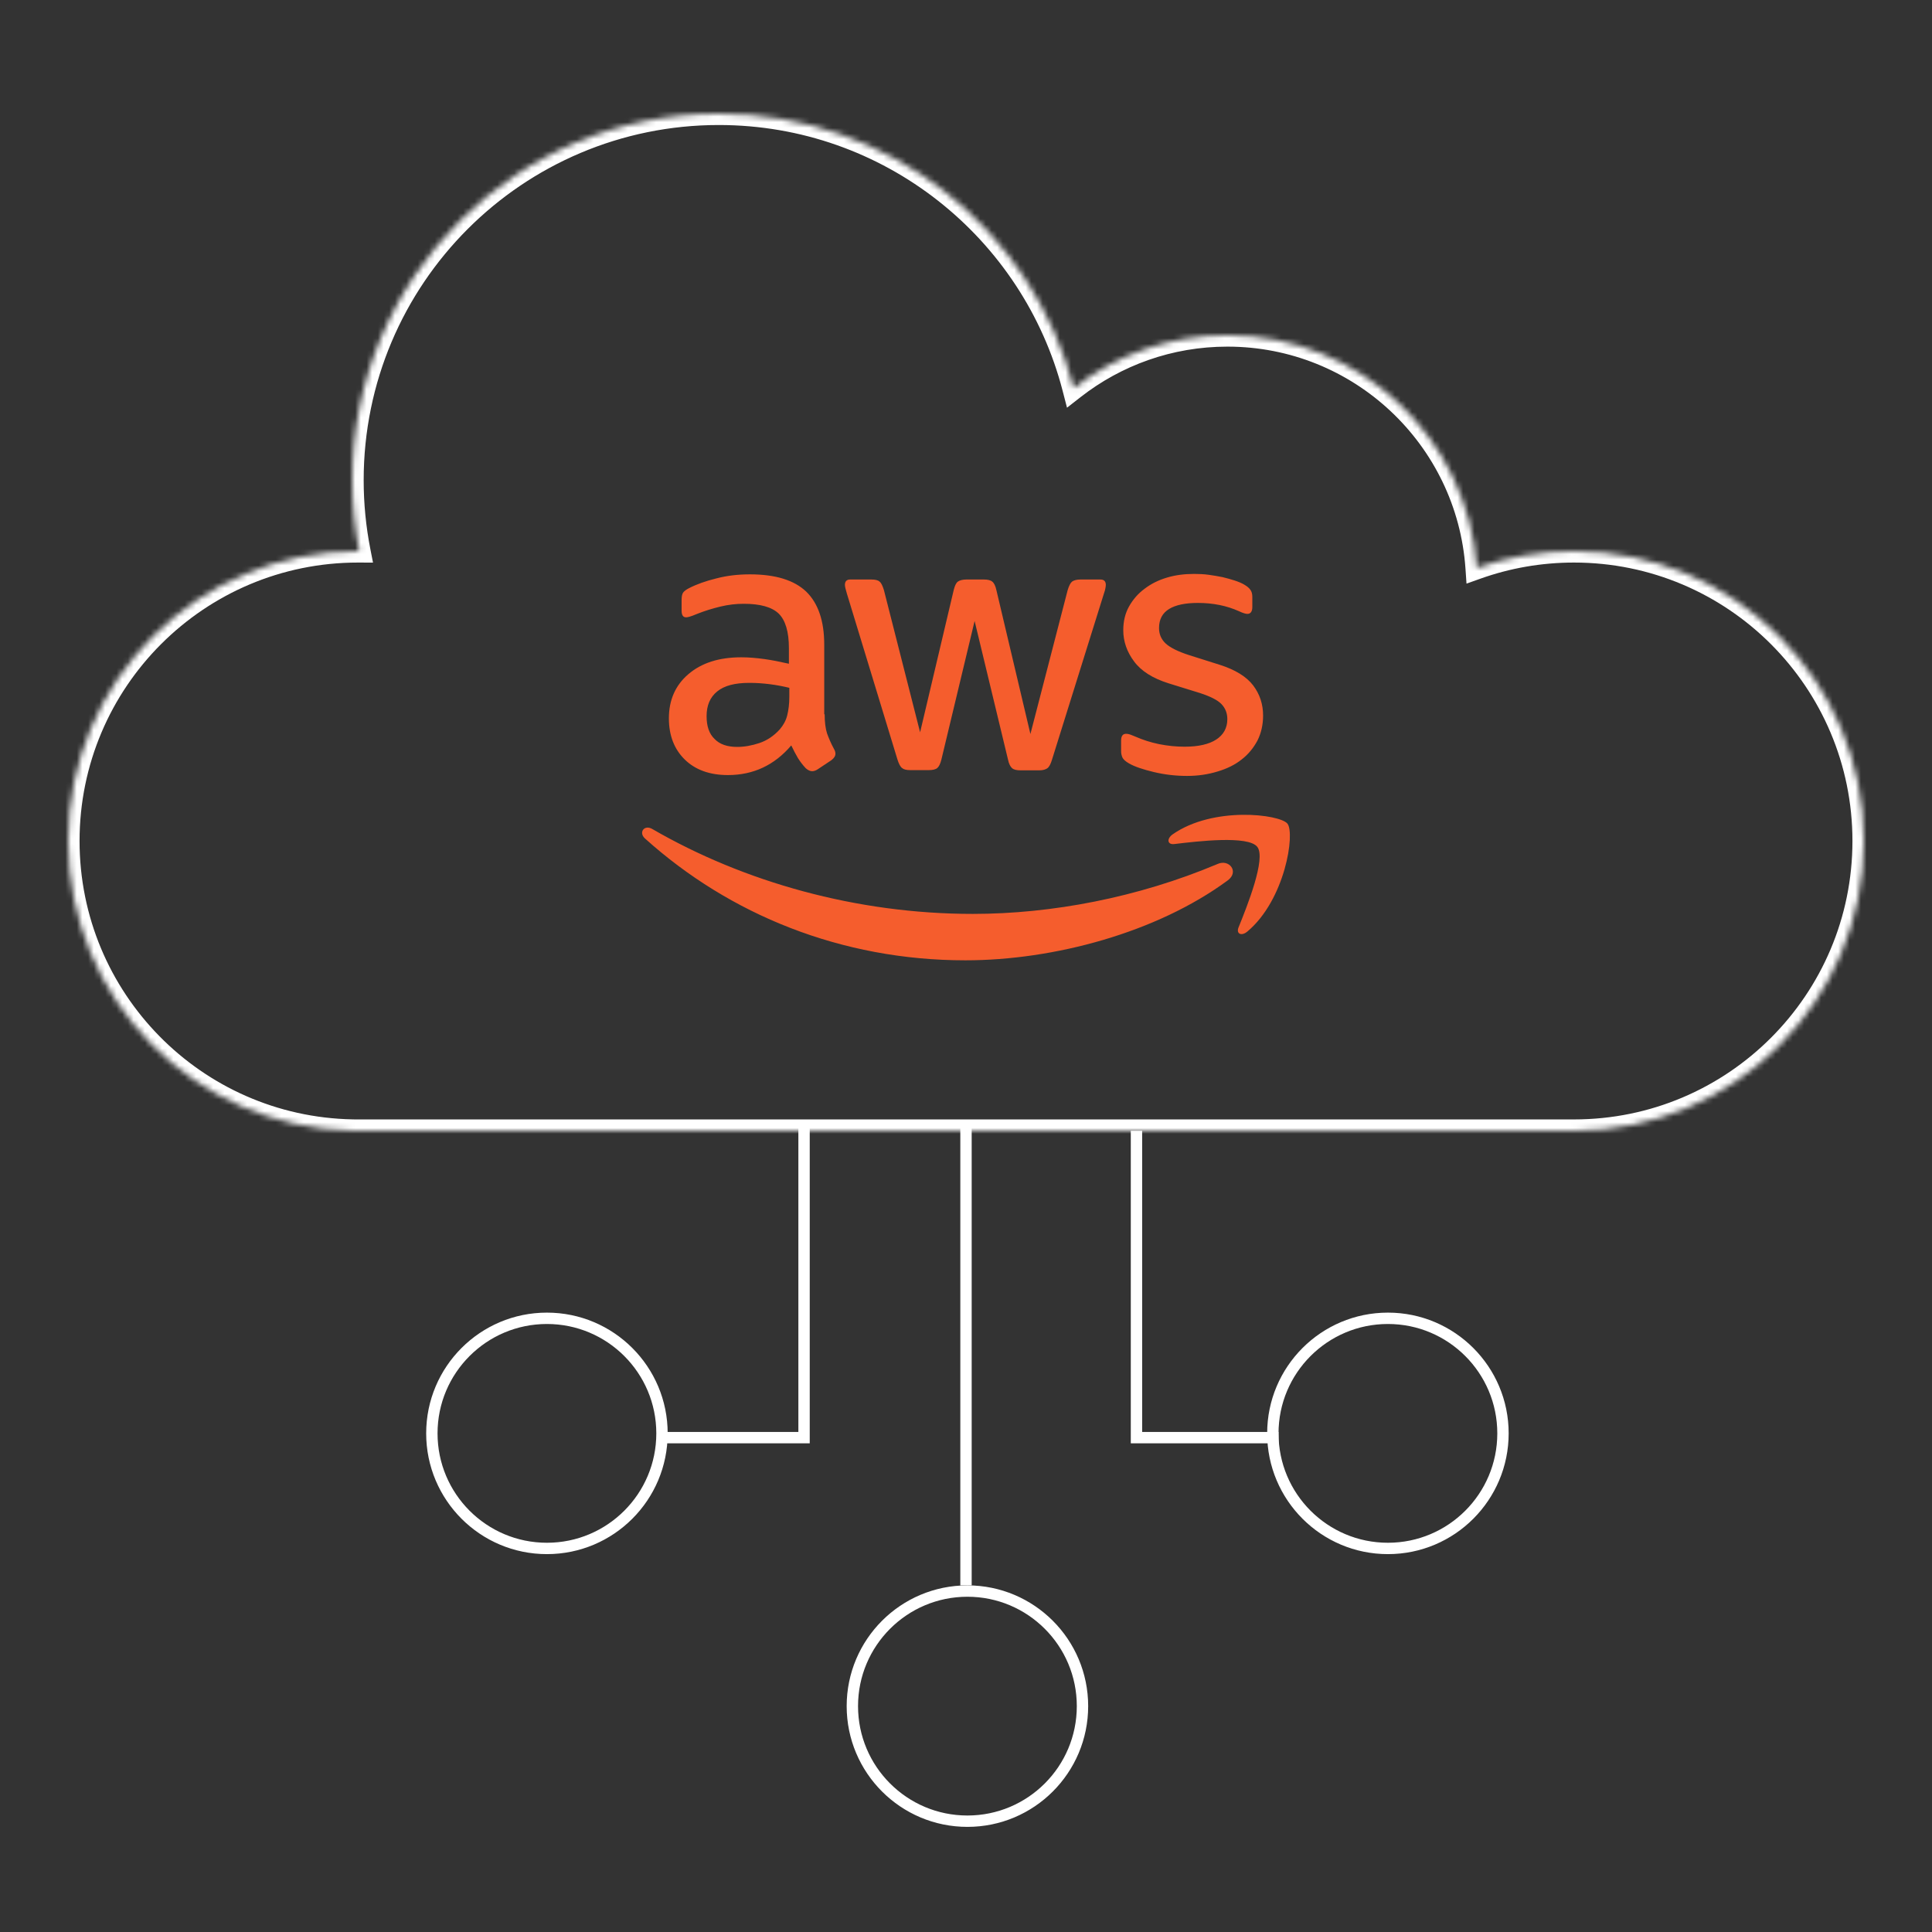
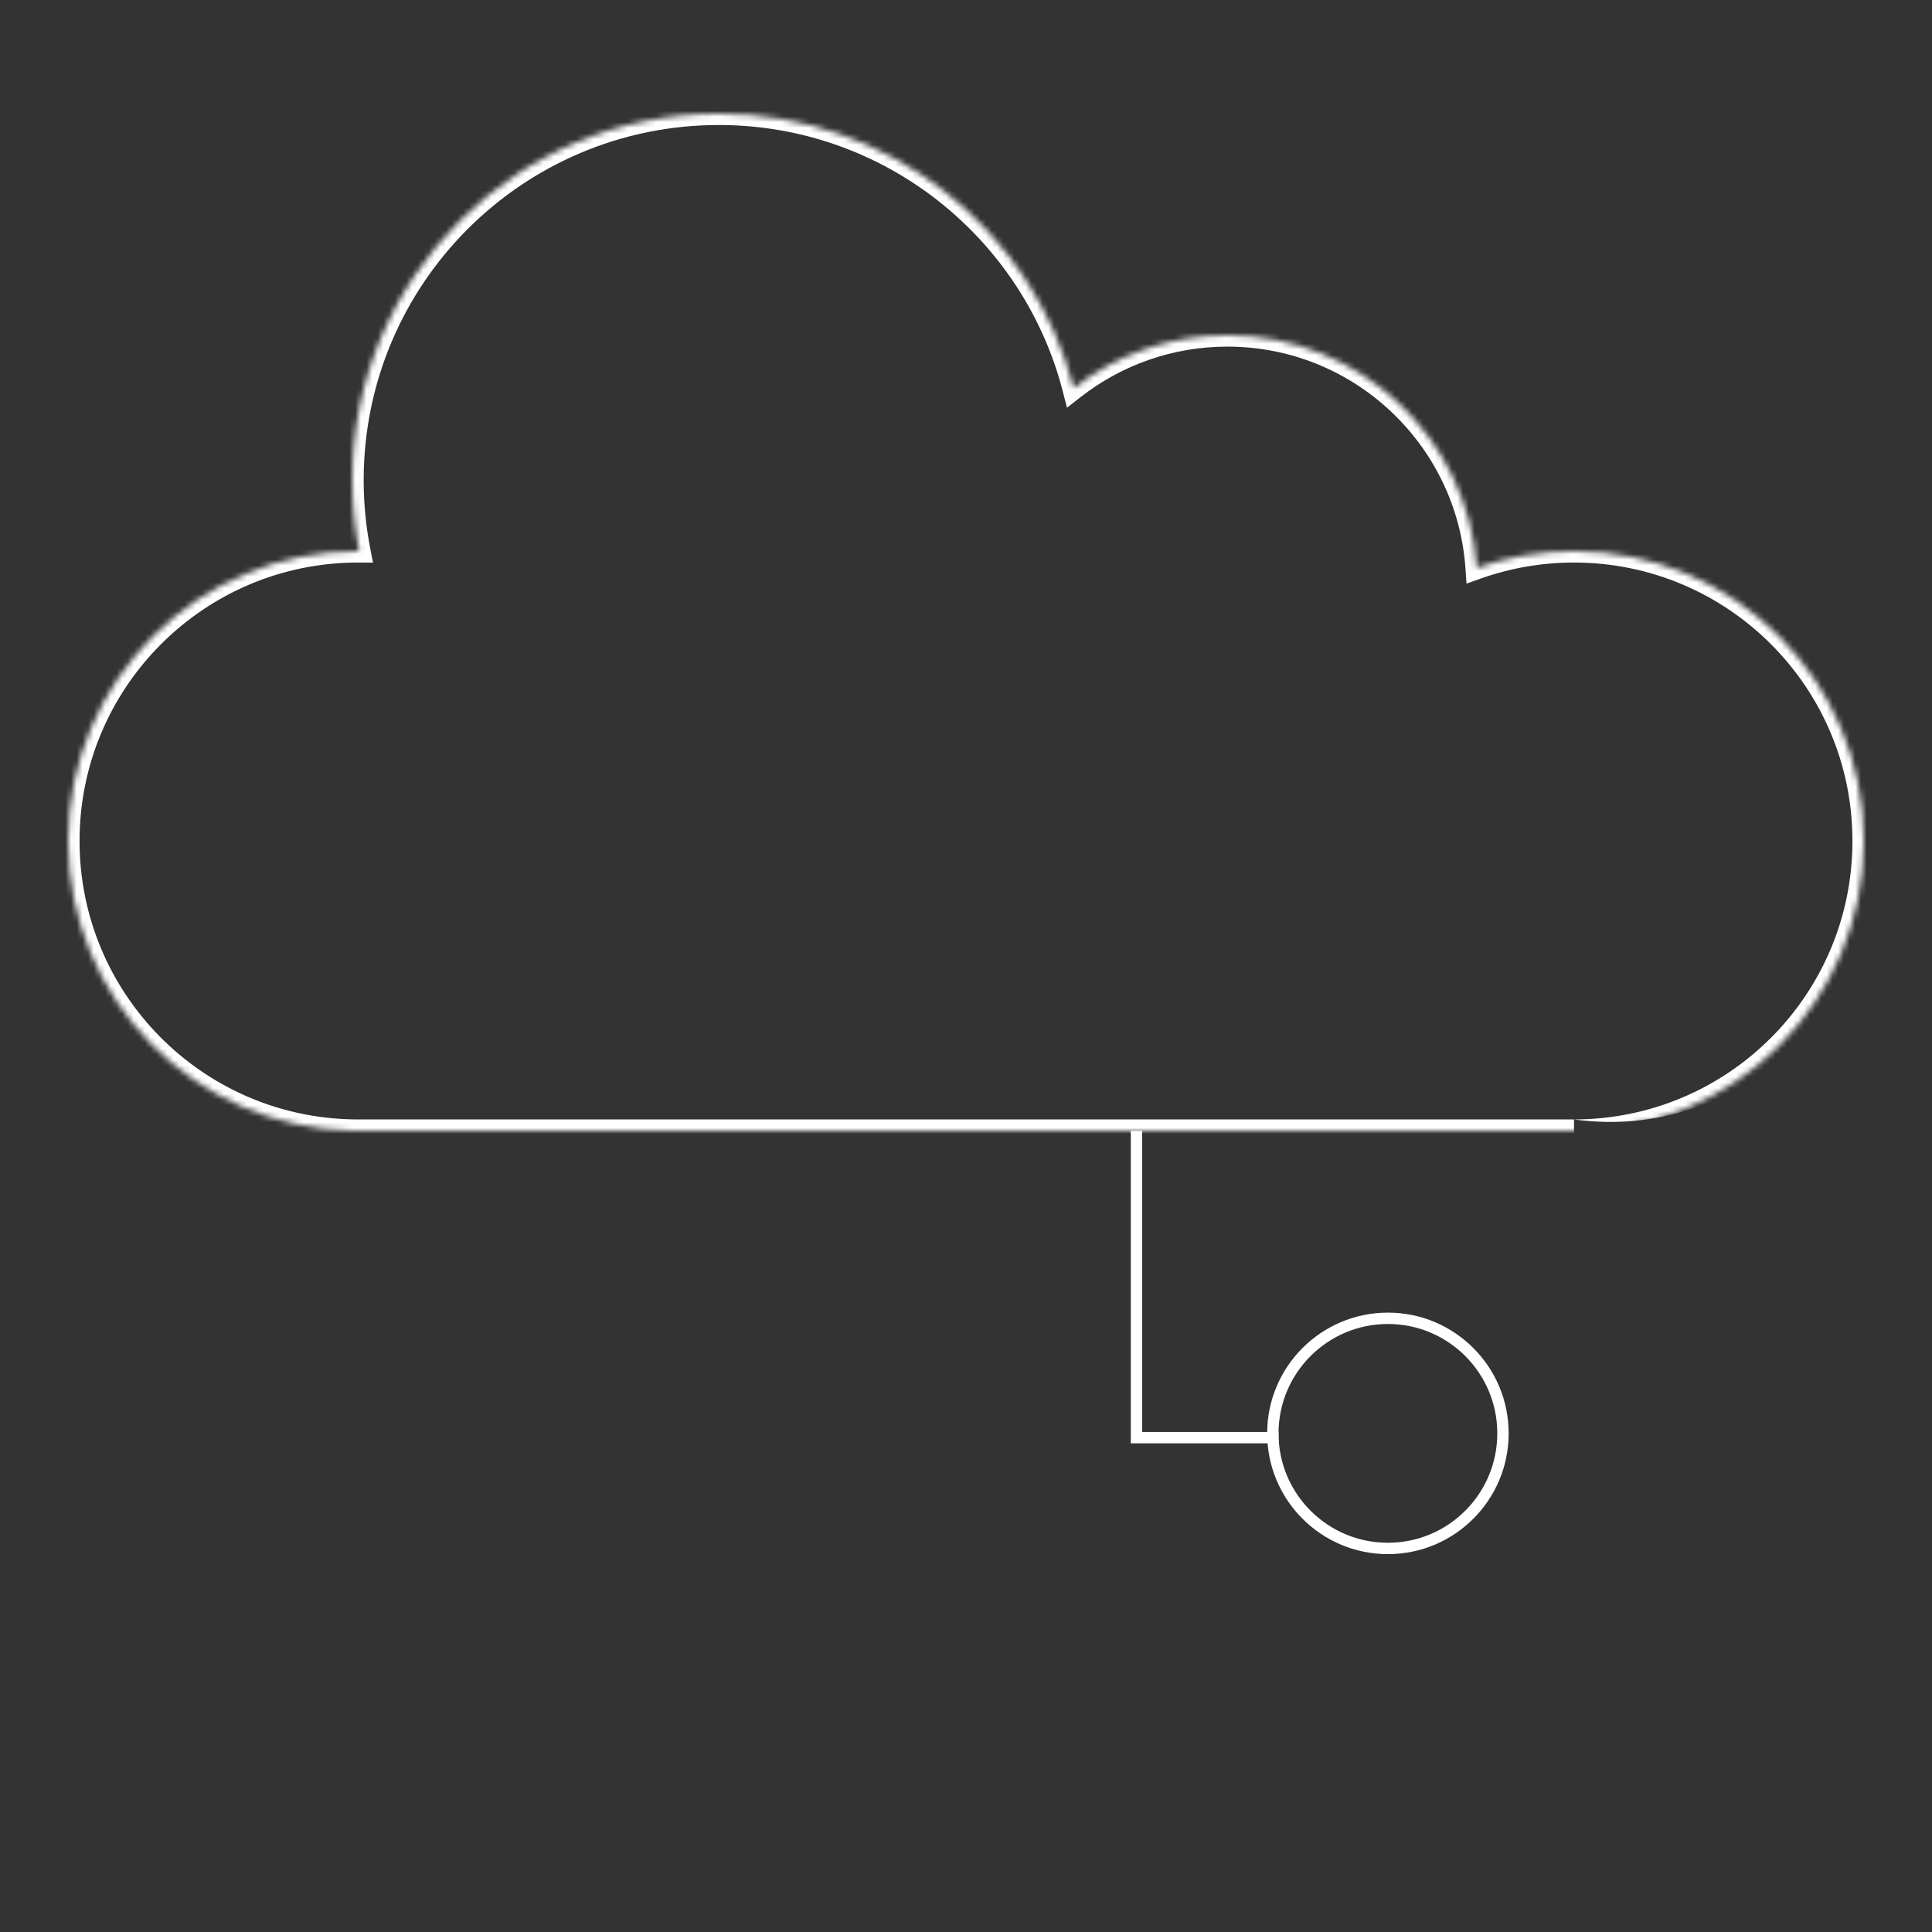
<svg xmlns="http://www.w3.org/2000/svg" width="340" height="340" viewBox="0 0 340 340" fill="none">
  <rect x="0" y="0" width="340" height="340" fill="#333333" stroke="none" />
-   <line x1="170" y1="198" x2="170" y2="279" stroke="white" stroke-width="2" />
  <mask id="path-2-inside-1_1340_19909" fill="white">
    <path fill-rule="evenodd" clip-rule="evenodd" d="M62 198.99C34.295 198.458 12 175.832 12 148C12 119.833 34.834 97 63 97C63.07 97 63.14 97 63.21 97C62.416 92.956 62 88.777 62 84.5C62 48.878 90.878 20 126.5 20C156.526 20 181.76 40.517 188.948 68.296C196.41 62.471 205.8 59 216 59C239.272 59 258.324 77.067 259.895 99.939C265.242 98.036 271 97 277 97C305.167 97 328 119.833 328 148C328 176.167 305.167 199 277 199H63H62V198.99Z" />
  </mask>
-   <path d="M62 198.99H64V197.028L62.038 196.991L62 198.99ZM63.21 97L63.202 99L65.643 99.01L65.173 96.615L63.21 97ZM188.948 68.296L187.011 68.797L187.775 71.749L190.178 69.873L188.948 68.296ZM259.895 99.939L257.9 100.076L258.081 102.708L260.566 101.823L259.895 99.939ZM62 199H60V201H62V199ZM62.038 196.991C35.421 196.479 14 174.741 14 148H10C10 176.924 33.169 200.436 61.962 200.99L62.038 196.991ZM14 148C14 120.938 35.938 99 63 99V95C33.729 95 10 118.729 10 148H14ZM63 99C63.067 99 63.135 99 63.202 99L63.218 95C63.146 95 63.073 95 63 95V99ZM65.173 96.615C64.404 92.697 64 88.647 64 84.5H60C60 88.907 60.429 93.216 61.248 97.386L65.173 96.615ZM64 84.5C64 49.982 91.982 22 126.5 22V18C89.773 18 60 47.773 60 84.5H64ZM126.5 22C155.592 22 180.047 41.879 187.011 68.797L190.884 67.795C183.474 39.155 157.46 18 126.5 18V22ZM190.178 69.873C197.302 64.312 206.261 61 216 61V57C205.338 57 195.518 60.63 187.717 66.72L190.178 69.873ZM216 61C238.213 61 256.4 78.245 257.9 100.076L261.89 99.802C260.247 75.888 240.33 57 216 57V61ZM260.566 101.823C265.7 99.996 271.232 99 277 99V95C270.768 95 264.784 96.076 259.225 98.055L260.566 101.823ZM277 99C304.062 99 326 120.938 326 148H330C330 118.729 306.271 95 277 95V99ZM326 148C326 175.062 304.062 197 277 197V201C306.271 201 330 177.271 330 148H326ZM277 197H63V201H277V197ZM63 197H62V201H63V197ZM64 199V198.99H60V199H64Z" fill="white" mask="url(#path-2-inside-1_1340_19909)" />
-   <path fill-rule="evenodd" clip-rule="evenodd" d="M145.127 125.696C145.127 127.095 145.278 128.23 145.544 129.062C145.847 129.894 146.226 130.801 146.757 131.785C146.947 132.087 147.022 132.39 147.022 132.655C147.022 133.033 146.795 133.411 146.302 133.789L143.913 135.377C143.572 135.604 143.231 135.718 142.928 135.718C142.548 135.718 142.169 135.529 141.79 135.188C141.259 134.621 140.804 134.016 140.425 133.411C140.046 132.768 139.667 132.049 139.25 131.18C136.292 134.659 132.577 136.399 128.103 136.399C124.918 136.399 122.378 135.491 120.52 133.676C118.662 131.86 117.714 129.44 117.714 126.414C117.714 123.2 118.851 120.59 121.164 118.624C123.477 116.657 126.548 115.674 130.453 115.674C131.743 115.674 133.07 115.787 134.472 115.976C135.875 116.165 137.316 116.468 138.833 116.808V114.048C138.833 111.173 138.226 109.169 137.051 107.997C135.837 106.824 133.79 106.257 130.87 106.257C129.544 106.257 128.179 106.408 126.776 106.748C125.373 107.089 124.008 107.505 122.681 108.034C122.074 108.299 121.619 108.45 121.354 108.526C121.088 108.602 120.899 108.639 120.747 108.639C120.216 108.639 119.951 108.261 119.951 107.467V105.614C119.951 105.009 120.027 104.555 120.216 104.29C120.406 104.026 120.747 103.761 121.278 103.496C122.605 102.815 124.197 102.248 126.055 101.794C127.913 101.303 129.885 101.076 131.97 101.076C136.482 101.076 139.781 102.097 141.904 104.139C143.989 106.181 145.051 109.282 145.051 113.442V125.696H145.127ZM129.733 131.444C130.984 131.444 132.273 131.217 133.638 130.764C135.003 130.31 136.217 129.478 137.24 128.343C137.847 127.625 138.302 126.83 138.529 125.923C138.757 125.015 138.909 123.918 138.909 122.632V121.044C137.809 120.779 136.634 120.552 135.42 120.401C134.207 120.25 133.032 120.174 131.856 120.174C129.316 120.174 127.458 120.666 126.207 121.687C124.956 122.708 124.349 124.145 124.349 126.036C124.349 127.814 124.804 129.137 125.752 130.045C126.662 130.99 127.989 131.444 129.733 131.444ZM160.179 135.529C159.497 135.529 159.042 135.415 158.738 135.151C158.435 134.924 158.169 134.394 157.942 133.676L149.032 104.442C148.804 103.685 148.691 103.194 148.691 102.929C148.691 102.324 148.994 101.983 149.601 101.983H153.316C154.037 101.983 154.53 102.097 154.795 102.361C155.098 102.588 155.326 103.118 155.553 103.836L161.923 128.873L167.838 103.836C168.027 103.08 168.255 102.588 168.558 102.361C168.862 102.135 169.392 101.983 170.075 101.983H173.108C173.828 101.983 174.321 102.097 174.625 102.361C174.928 102.588 175.193 103.118 175.345 103.836L181.336 129.175L187.895 103.836C188.122 103.08 188.388 102.588 188.653 102.361C188.957 102.135 189.449 101.983 190.132 101.983H193.658C194.265 101.983 194.606 102.286 194.606 102.929C194.606 103.09 194.578 103.252 194.547 103.437L194.53 103.534C194.492 103.761 194.416 104.063 194.265 104.479L185.127 133.714C184.9 134.47 184.634 134.961 184.331 135.188C184.028 135.415 183.535 135.567 182.89 135.567H179.629C178.909 135.567 178.416 135.453 178.113 135.188C177.81 134.924 177.544 134.432 177.393 133.676L171.516 109.282L165.677 133.638C165.487 134.394 165.26 134.886 164.956 135.151C164.653 135.415 164.122 135.529 163.44 135.529H160.179ZM208.9 136.55C206.928 136.55 204.957 136.323 203.061 135.869C201.165 135.415 199.686 134.924 198.701 134.356C198.094 134.016 197.677 133.638 197.525 133.298C197.374 132.957 197.298 132.579 197.298 132.239V130.31C197.298 129.516 197.601 129.137 198.17 129.137C198.397 129.137 198.625 129.175 198.852 129.251C198.999 129.3 199.193 129.38 199.414 129.471L199.414 129.471L199.414 129.471C199.536 129.521 199.666 129.575 199.8 129.629C201.089 130.196 202.492 130.65 203.971 130.953C205.488 131.255 206.966 131.406 208.483 131.406C210.871 131.406 212.729 130.99 214.018 130.159C215.308 129.327 215.99 128.116 215.99 126.566C215.99 125.507 215.649 124.637 214.966 123.918C214.284 123.2 212.995 122.557 211.137 121.952L205.639 120.25C202.871 119.38 200.824 118.094 199.573 116.392C198.322 114.728 197.677 112.875 197.677 110.909C197.677 109.32 198.018 107.921 198.701 106.711C199.383 105.5 200.293 104.442 201.431 103.61C202.568 102.74 203.857 102.097 205.374 101.643C206.89 101.189 208.483 101 210.151 101C210.985 101 211.857 101.038 212.692 101.151C213.564 101.265 214.36 101.416 215.156 101.567C215.914 101.756 216.635 101.945 217.317 102.172C218 102.399 218.53 102.626 218.91 102.853C219.44 103.156 219.819 103.458 220.047 103.799C220.275 104.101 220.388 104.517 220.388 105.047V106.824C220.388 107.618 220.085 108.034 219.516 108.034C219.213 108.034 218.72 107.883 218.075 107.581C215.914 106.597 213.488 106.106 210.796 106.106C208.635 106.106 206.928 106.446 205.753 107.165C204.578 107.883 203.971 108.98 203.971 110.53C203.971 111.589 204.35 112.497 205.109 113.216C205.867 113.934 207.27 114.653 209.279 115.296L214.663 116.997C217.393 117.867 219.365 119.077 220.54 120.628C221.715 122.179 222.284 123.956 222.284 125.923C222.284 127.549 221.943 129.024 221.298 130.31C220.616 131.596 219.706 132.73 218.53 133.638C217.355 134.583 215.952 135.264 214.322 135.756C212.616 136.285 210.834 136.55 208.9 136.55ZM216.066 154.931C203.591 164.121 185.468 169 169.885 169C148.046 169 128.368 160.944 113.505 147.557C112.33 146.498 113.391 145.06 114.794 145.892C130.87 155.196 150.7 160.831 171.212 160.831C185.051 160.831 200.255 157.957 214.246 152.057C216.331 151.112 218.113 153.418 216.066 154.931ZM206.663 148.539C210.72 148.048 219.668 146.989 221.26 149.031C222.853 151.035 219.478 159.469 217.961 163.213C217.506 164.348 218.492 164.801 219.516 163.932C226.189 158.334 227.933 146.648 226.568 144.947C225.203 143.282 213.487 141.845 206.359 146.837C205.26 147.632 205.449 148.691 206.663 148.539Z" fill="#F55D2D" />
-   <circle cx="96.25" cy="252.25" r="20.25" stroke="white" stroke-width="2" />
-   <circle cx="170.25" cy="300.25" r="20.25" stroke="white" stroke-width="2" />
+   <path d="M62 198.99H64V197.028L62.038 196.991L62 198.99ZM63.21 97L63.202 99L65.643 99.01L65.173 96.615L63.21 97ZM188.948 68.296L187.011 68.797L187.775 71.749L190.178 69.873L188.948 68.296ZM259.895 99.939L257.9 100.076L258.081 102.708L260.566 101.823L259.895 99.939ZM62 199H60V201H62V199ZM62.038 196.991C35.421 196.479 14 174.741 14 148H10C10 176.924 33.169 200.436 61.962 200.99L62.038 196.991ZM14 148C14 120.938 35.938 99 63 99V95C33.729 95 10 118.729 10 148H14ZM63 99C63.067 99 63.135 99 63.202 99L63.218 95C63.146 95 63.073 95 63 95V99ZM65.173 96.615C64.404 92.697 64 88.647 64 84.5H60C60 88.907 60.429 93.216 61.248 97.386L65.173 96.615ZM64 84.5C64 49.982 91.982 22 126.5 22V18C89.773 18 60 47.773 60 84.5H64ZM126.5 22C155.592 22 180.047 41.879 187.011 68.797L190.884 67.795C183.474 39.155 157.46 18 126.5 18V22ZM190.178 69.873C197.302 64.312 206.261 61 216 61V57C205.338 57 195.518 60.63 187.717 66.72L190.178 69.873ZM216 61C238.213 61 256.4 78.245 257.9 100.076L261.89 99.802C260.247 75.888 240.33 57 216 57V61ZM260.566 101.823C265.7 99.996 271.232 99 277 99V95C270.768 95 264.784 96.076 259.225 98.055L260.566 101.823ZM277 99C304.062 99 326 120.938 326 148H330C330 118.729 306.271 95 277 95V99ZM326 148C326 175.062 304.062 197 277 197C306.271 201 330 177.271 330 148H326ZM277 197H63V201H277V197ZM63 197H62V201H63V197ZM64 199V198.99H60V199H64Z" fill="white" mask="url(#path-2-inside-1_1340_19909)" />
  <circle cx="244.25" cy="252.25" r="20.25" stroke="white" stroke-width="2" />
-   <path d="M116.5 253H141.5V198.5" stroke="white" stroke-width="2" />
  <path d="M225 253H200V199" stroke="white" stroke-width="2" />
</svg>